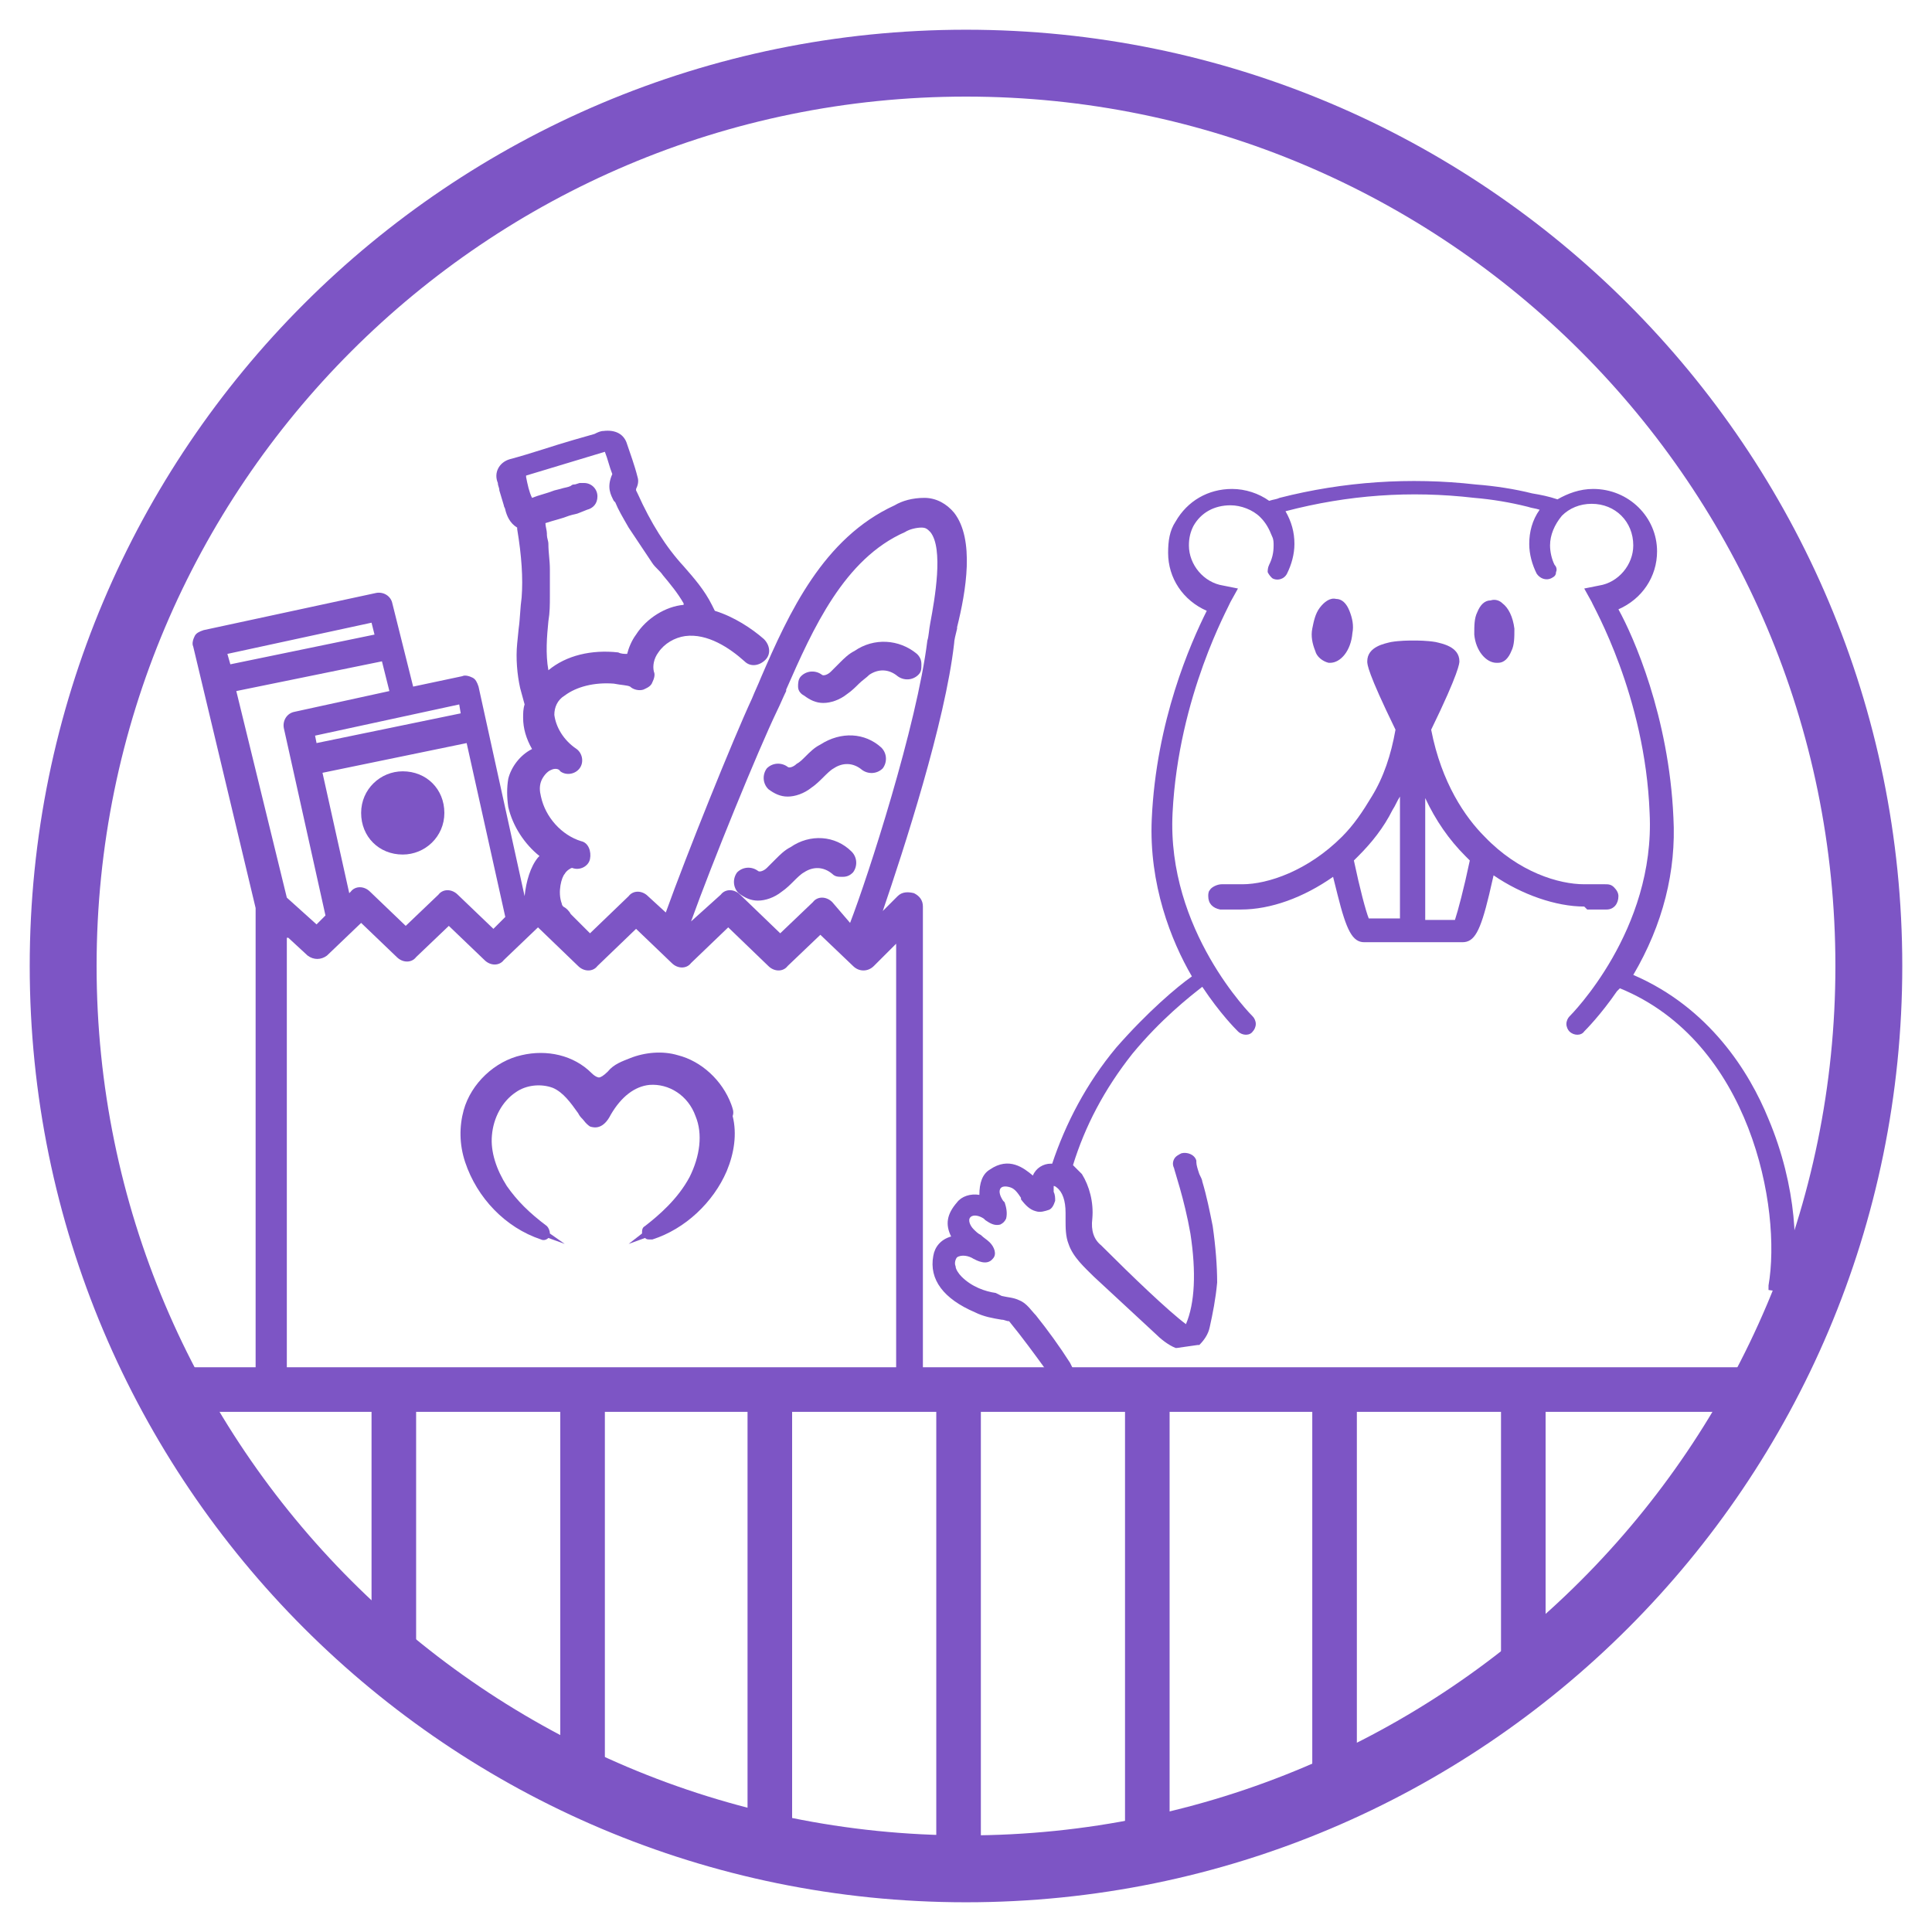
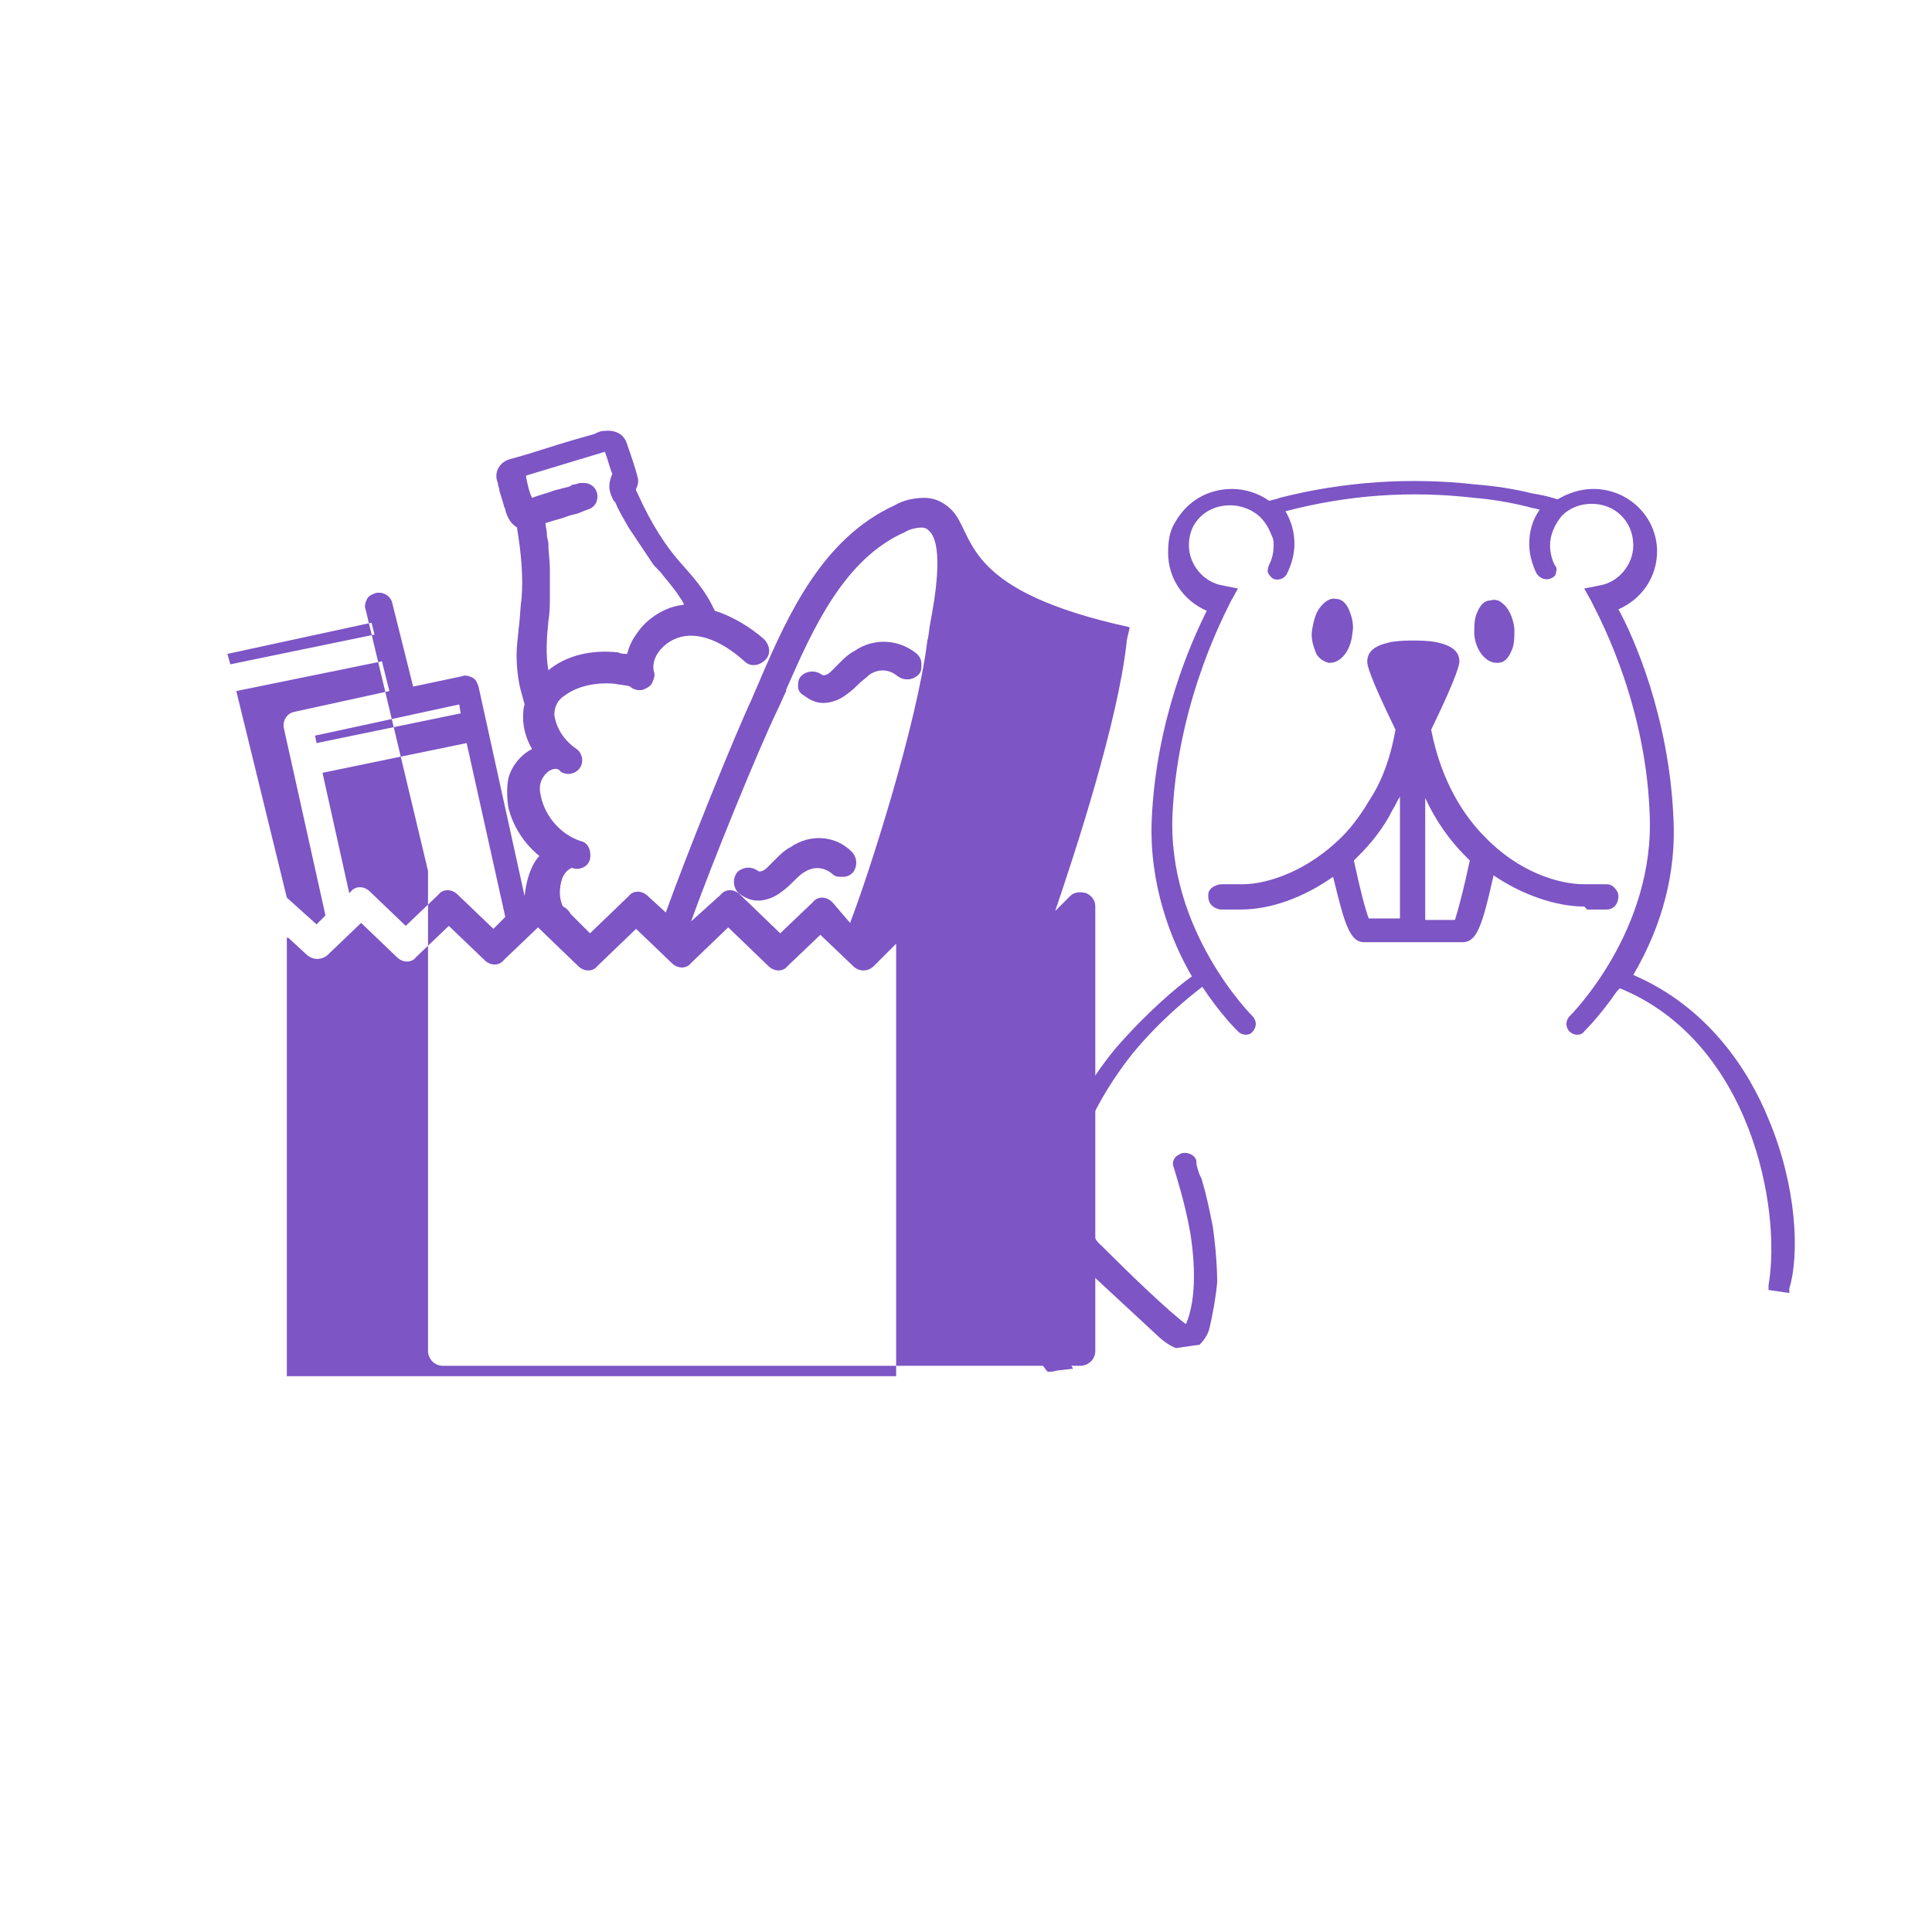
<svg xmlns="http://www.w3.org/2000/svg" version="1.1" id="Layer_1" x="0px" y="0px" viewBox="0 0 130 130" style="enable-background:new 0 0 130 130;" xml:space="preserve">
  <style type="text/css">
	.st0{fill:#7D55C5;}
</style>
  <g>
-     <path class="st0" d="M65,6.5c32.3,0,58.5,26.2,58.5,58.5S97.3,123.5,65,123.5S6.5,97.3,6.5,65S32.7,6.5,65,6.5 M65,2   C30.2,2,2,30.2,2,65s28.2,63,63,63s63-28.2,63-63S99.8,2,65,2L65,2z" />
    <g>
      <g>
        <path class="st0" d="M106.8,61.2c0.4,0,0.9,0,1.3,0c0.5,0,0.8-0.4,0.8-0.9c0-0.2-0.1-0.4-0.3-0.6c-0.2-0.2-0.4-0.2-0.6-0.2     c-0.5,0-0.9,0-1.4,0c-1.7,0-4.4-0.8-6.7-3.2c-1.3-1.3-2.9-3.6-3.6-7.2c1.9-3.9,1.9-4.5,1.9-4.6c0-1-1.2-1.2-1.6-1.3     c-0.6-0.1-1.2-0.1-1.5-0.1s-0.9,0-1.5,0.1c-0.4,0.1-1.6,0.3-1.6,1.3c0,0.2,0,0.7,1.9,4.6c-0.3,1.7-0.8,3.2-1.6,4.5     c-0.6,1-1.2,1.9-2,2.7c-2.3,2.3-5,3.2-6.7,3.2c-0.4,0-0.9,0-1.4,0c-0.3,0-0.7,0.2-0.8,0.4c-0.1,0.1-0.1,0.3-0.1,0.4     c0,0.5,0.3,0.8,0.8,0.9c0.4,0,0.9,0,1.3,0l0.1,0c2,0,4.2-0.8,6.2-2.2c0.1,0.4,0.2,0.8,0.3,1.2c0.6,2.4,1,3.2,1.8,3.2h6.6     c0.8,0,1.2-0.7,1.8-3.2c0.1-0.4,0.2-0.9,0.3-1.3c1.9,1.3,4.2,2.1,6.1,2.1L106.8,61.2z M95.9,61.9l0-8.2c0.7,1.5,1.6,2.8,2.7,3.9     c0.1,0.1,0.2,0.2,0.3,0.3c-0.4,1.9-0.8,3.4-1,4H95.9z M91.1,57.9c0.1-0.1,0.2-0.2,0.3-0.3c0.9-0.9,1.7-1.9,2.3-3.1     c0.2-0.3,0.3-0.6,0.5-0.9l0,8.2h-2.1C91.9,61.3,91.5,59.8,91.1,57.9z" />
        <path class="st0" d="M100.7,44.6c0,0,0.1,0,0.1,0c0.4,0,0.7-0.3,0.9-0.8c0.2-0.4,0.2-0.9,0.2-1.5c-0.1-0.8-0.4-1.4-0.8-1.7     c-0.2-0.2-0.5-0.3-0.8-0.2c-0.4,0-0.7,0.3-0.9,0.8c-0.2,0.4-0.2,0.9-0.2,1.5C99.3,43.8,100,44.6,100.7,44.6z" />
        <path class="st0" d="M89.4,44.6c0,0,0.1,0,0.1,0c0.7,0,1.4-0.8,1.5-2c0.1-0.5,0-1-0.2-1.5c-0.2-0.5-0.5-0.8-0.9-0.8     c-0.4-0.1-0.8,0.2-1.1,0.6c-0.3,0.4-0.4,0.9-0.5,1.4c-0.1,0.5,0,1,0.2,1.5C88.6,44.2,89,44.5,89.4,44.6z" />
        <path class="st0" d="M119,75.3c-1.3-3.2-4-7.5-9.1-9.7c2-3.4,2.9-7,2.7-10.6c-0.3-6.8-2.7-12.2-3.7-14c1.6-0.7,2.6-2.2,2.6-3.9     c0-2.3-1.9-4.2-4.3-4.2c-0.9,0-1.7,0.3-2.4,0.7c-0.6-0.2-1.1-0.3-1.7-0.4c-1.2-0.3-2.5-0.5-3.8-0.6c-4.4-0.5-8.9-0.2-13.2,0.9     c-0.2,0.1-0.4,0.1-0.7,0.2c-0.7-0.5-1.6-0.8-2.5-0.8c-1.6,0-3,0.8-3.8,2.2c-0.4,0.6-0.5,1.3-0.5,2.1c0,1.7,1,3.2,2.6,3.9     c-1.1,2.2-3.4,7.4-3.7,14c-0.2,4.4,1.3,8.2,2.7,10.6c-1,0.7-3,2.4-5.1,4.8c-2,2.4-3.4,5.1-4.3,7.8c0,0,0,0-0.1,0     c-0.5,0-1,0.3-1.2,0.8c-0.6-0.5-1.6-1.3-2.9-0.4c-0.5,0.3-0.7,0.9-0.7,1.7c-0.6-0.1-1.2,0.1-1.5,0.5c-0.7,0.8-0.8,1.5-0.4,2.3     c0,0,0,0,0,0c-0.7,0.2-1.1,0.7-1.2,1.3c-0.3,1.6,0.7,2.9,2.8,3.8c0.6,0.3,1.2,0.4,1.8,0.5c0.2,0,0.3,0.1,0.5,0.1     c0.9,1.1,1.7,2.2,2.5,3.3l0.1,0.1l0.2,0c0.2,0,0.4-0.1,0.6-0.1l0.9-0.1l-0.2-0.4c-0.7-1.1-1.5-2.2-2.3-3.2     c-0.3-0.3-0.6-0.8-1.1-1c-0.4-0.2-0.8-0.2-1.2-0.3L67,87c-0.7-0.1-1.6-0.4-2.3-1.1c-0.2-0.2-0.4-0.5-0.4-0.7     c-0.1-0.2,0-0.5,0.1-0.6c0.3-0.2,0.8-0.1,1.1,0.1c0.2,0.1,0.9,0.5,1.3,0c0.3-0.3,0.1-0.8-0.2-1.1c-0.2-0.2-0.4-0.3-0.6-0.5     c-0.2-0.1-0.3-0.2-0.5-0.4c-0.2-0.2-0.4-0.6-0.2-0.8c0.2-0.2,0.6-0.1,0.9,0.1l0.1,0.1c0.3,0.2,0.6,0.4,1,0.3     c0.2-0.1,0.3-0.2,0.4-0.4c0.1-0.4,0-0.8-0.1-1.1l-0.1-0.1c-0.2-0.3-0.3-0.6-0.2-0.8c0.1-0.2,0.4-0.2,0.7-0.1     c0.3,0.1,0.5,0.4,0.7,0.7l0,0.1c0.3,0.4,0.6,0.7,1,0.8c0.3,0.1,0.6,0,0.9-0.1c0.2-0.1,0.3-0.3,0.4-0.6c0-0.2,0-0.4-0.1-0.6     c0-0.1,0-0.1,0-0.2c0-0.1,0-0.2,0-0.2c0,0,0.1,0,0.2,0.1c0.4,0.3,0.6,0.9,0.6,1.7c0,0.2,0,0.3,0,0.5c0,0.5,0,1.1,0.2,1.6     c0.3,0.9,1.1,1.6,1.7,2.2l4.1,3.8c0.4,0.4,0.9,0.8,1.4,1l0.1,0l1.4-0.2l0.1,0c0.3-0.3,0.6-0.7,0.7-1.2c0.2-0.9,0.4-1.9,0.5-3     c0-1.1-0.1-2.4-0.3-3.8c-0.2-1-0.4-2-0.7-3c0-0.1-0.1-0.3-0.2-0.5c-0.1-0.3-0.2-0.6-0.2-0.8l0-0.1c-0.1-0.4-0.6-0.6-1-0.5     c-0.2,0.1-0.4,0.2-0.5,0.4c-0.1,0.2-0.1,0.4,0,0.6c0,0.1,0.7,2.1,1.1,4.4c0.4,2.6,0.3,4.7-0.3,6.1c-1.2-0.9-3.6-3.2-5.6-5.2     l-0.1-0.1c-0.5-0.4-0.7-1-0.6-1.8c0.1-1.1-0.2-2.2-0.7-3c-0.2-0.2-0.4-0.4-0.6-0.6c0.8-2.6,2.1-5.1,4-7.5     c1.9-2.3,3.8-3.8,4.7-4.5c1.2,1.8,2.2,2.8,2.4,3c0.3,0.3,0.8,0.3,1,0c0.1-0.1,0.2-0.3,0.2-0.5c0-0.2-0.1-0.4-0.2-0.5     c-0.1-0.1-5.8-5.8-5.4-13.7c0.4-7.9,3.8-13.9,3.9-14.2l0.5-0.9l-1-0.2c-1.3-0.2-2.3-1.4-2.3-2.7c0-0.5,0.1-0.9,0.3-1.3     c0.5-0.9,1.4-1.4,2.5-1.4c0.7,0,1.5,0.3,2,0.8c0.4,0.4,0.6,0.8,0.8,1.3c0.1,0.2,0.1,0.4,0.1,0.6c0,0.5-0.1,0.9-0.3,1.3     c-0.1,0.2-0.1,0.4-0.1,0.5c0.1,0.2,0.2,0.3,0.3,0.4c0.3,0.2,0.8,0.1,1-0.3c0.3-0.6,0.5-1.3,0.5-2c0-0.8-0.2-1.5-0.6-2.2     c4.2-1.1,8.4-1.4,12.7-0.9c1.2,0.1,2.4,0.3,3.6,0.6c0.3,0.1,0.5,0.1,0.8,0.2c-0.5,0.7-0.7,1.5-0.7,2.3c0,0.7,0.2,1.4,0.5,2     c0.2,0.3,0.6,0.5,1,0.3c0.2-0.1,0.3-0.2,0.3-0.4c0.1-0.2,0-0.4-0.1-0.5c-0.2-0.4-0.3-0.9-0.3-1.3c0-0.7,0.3-1.4,0.8-2     c0.5-0.5,1.2-0.8,2-0.8c1.6,0,2.8,1.2,2.8,2.8c0,1.3-1,2.5-2.3,2.7l-1,0.2l0.5,0.9c0.1,0.3,3.6,6.3,3.9,14.2     c0.4,7.9-5.3,13.6-5.4,13.7c-0.1,0.1-0.2,0.3-0.2,0.5c0,0.2,0.1,0.4,0.2,0.5c0.3,0.3,0.8,0.3,1,0c0.1-0.1,1.1-1.1,2.2-2.7     c0,0,0.1-0.1,0.2-0.2c8.8,3.6,10.9,14.8,10,20l0,0.3l1.4,0.2l0-0.3C121.1,84.4,120.9,79.8,119,75.3z" />
      </g>
      <g>
-         <path class="st0" d="M64.2,34.5c-0.5-0.6-1.2-1-2-1c-0.8,0-1.5,0.2-2,0.5c-4.8,2.2-7.1,7.2-9,11.6c-0.2,0.5-0.4,0.9-0.6,1.4     c-1.3,2.8-4.4,10.5-5.8,14.4l-1.2-1.1c-0.4-0.4-1-0.4-1.3,0l-2.6,2.5l-1.3-1.3c0,0,0,0,0,0c-0.1-0.2-0.3-0.4-0.5-0.5     c0,0-0.1-0.1-0.1-0.2C37.5,60,37.8,59,38,58.8c0.1-0.2,0.4-0.4,0.5-0.4c0.5,0.2,1.1-0.1,1.2-0.6s-0.1-1.1-0.6-1.2     c-1.3-0.4-2.4-1.6-2.7-3c-0.1-0.4-0.1-0.7,0-1c0.1-0.3,0.4-0.7,0.7-0.8c0.2-0.1,0.5-0.1,0.6,0.1c0.4,0.3,1,0.2,1.3-0.2     c0.3-0.4,0.2-1-0.2-1.3c-0.9-0.6-1.4-1.5-1.5-2.3c0-0.5,0.2-1,0.7-1.3c0.8-0.6,2-0.9,3.3-0.8c0.5,0.1,0.9,0.1,1.1,0.2     c0.2,0.2,0.6,0.3,0.9,0.2c0.2-0.1,0.5-0.2,0.6-0.5c0.1-0.2,0.2-0.5,0.1-0.7c-0.1-0.4,0-0.9,0.3-1.3c0.4-0.6,1.1-1,1.8-1.1     c1.5-0.2,3,0.8,4,1.7c0.4,0.4,1,0.3,1.4-0.1c0.4-0.4,0.3-1-0.1-1.4c-0.8-0.7-2-1.5-3.3-1.9c-0.1-0.2-0.2-0.4-0.2-0.4     c-0.5-1-1.2-1.8-1.9-2.6c-1.2-1.3-2.2-2.9-3.1-4.9c-0.1-0.2-0.1-0.2-0.1-0.2l0-0.1c0.1-0.2,0.2-0.5,0.1-0.8     c-0.2-0.8-0.5-1.6-0.7-2.2c-0.2-0.7-0.8-1-1.6-0.9c-0.2,0-0.4,0.1-0.6,0.2l-1.4,0.4c-1.4,0.4-2.8,0.9-4.3,1.3     c-0.7,0.2-1.1,0.9-0.8,1.6c0,0.2,0.1,0.3,0.1,0.5c0.1,0.3,0.2,0.7,0.3,1c0,0.1,0.1,0.2,0.1,0.3c0.1,0.4,0.3,0.9,0.8,1.2     c0,0,0,0,0,0.1c0.3,1.8,0.4,3.3,0.3,4.6c-0.1,0.7-0.1,1.4-0.2,2.1l-0.1,1c-0.1,1,0,2.1,0.2,3c0.1,0.4,0.2,0.7,0.3,1.1     c-0.1,0.3-0.1,0.6-0.1,0.9c0,0.7,0.2,1.4,0.6,2.1c-0.8,0.4-1.4,1.2-1.6,2c-0.1,0.6-0.1,1.2,0,1.9c0.3,1.3,1.1,2.5,2.1,3.3     c0,0-0.1,0.1-0.1,0.1c-0.5,0.6-0.8,1.6-0.9,2.6c0,0,0,0,0,0l-3.1-14.1c-0.1-0.3-0.2-0.5-0.4-0.6c-0.2-0.1-0.5-0.2-0.7-0.1     l-3.3,0.7l-1.4-5.6c-0.1-0.5-0.6-0.8-1.1-0.7l-11.6,2.5c-0.3,0.1-0.5,0.2-0.6,0.4s-0.2,0.5-0.1,0.7l4.2,17.6v32.3     c0,0.5,0.4,1,1,1h42.9c0.5,0,1-0.4,1-1V61c0-0.4-0.2-0.7-0.6-0.9c-0.4-0.1-0.8-0.1-1.1,0.2l-1,1c1.4-4.1,4.2-12.7,4.8-18     c0-0.2,0.1-0.6,0.2-1l0-0.1C65,39.8,65.6,36.3,64.2,34.5z M15.3,44l9.7-2.1l0.2,0.8l-9.7,2L15.3,44z M30.9,47.4l0.1,0.6l-9.7,2     l-0.1-0.5L30.9,47.4z M33.2,62.5l-2.4-2.3c-0.4-0.4-1-0.4-1.3,0l-2.2,2.1L24.9,60c-0.4-0.4-1-0.4-1.3,0l-0.1,0.1L21.7,52l9.7-2     L34,61.7L33.2,62.5z M19.8,47.9C19.3,48,19,48.5,19.1,49l2.8,12.6l-0.6,0.6l-2-1.8l-3.4-13.9l9.8-2l0.5,2L19.8,47.9z M19.4,63.1     l1.3,1.2c0.4,0.3,0.9,0.3,1.3,0l2.3-2.2l2.4,2.3c0.4,0.4,1,0.4,1.3,0l2.2-2.1l2.4,2.3c0.4,0.4,1,0.4,1.3,0l2.3-2.2l2.7,2.6     c0.4,0.4,1,0.4,1.3,0l2.6-2.5l2.4,2.3c0.4,0.4,1,0.4,1.3,0l2.5-2.4l2.7,2.6c0.4,0.4,1,0.4,1.3,0l2.2-2.1l2.2,2.1     c0.4,0.4,1,0.4,1.4,0l1.5-1.5v29.1h-41V63.1z M56,60.7c-0.4-0.4-1-0.4-1.3,0l-2.2,2.1l-2.7-2.6c-0.4-0.4-1-0.4-1.3,0L46.5,62     c1.4-3.9,4.5-11.5,5.8-14.2c0.2-0.4,0.4-0.9,0.6-1.3l0-0.1c1.8-4.1,3.9-8.8,8-10.6c0.3-0.2,0.8-0.3,1.1-0.3     c0.3,0,0.4,0.1,0.6,0.3c0.9,1.1,0.3,4.5,0,6.1c-0.1,0.5-0.1,0.9-0.2,1.2c-0.7,5.7-4,15.9-5.2,19L56,60.7z M41.3,33.7l0.1,0.1     c0.2,0.5,0.5,1,0.9,1.7l1.6,2.4c0.2,0.3,0.5,0.5,0.7,0.8c0.5,0.6,1,1.2,1.4,1.9l0,0.1c0,0,0,0,0,0c-1.2,0.1-2.5,0.9-3.2,2     c-0.3,0.4-0.5,0.9-0.6,1.3c-0.2,0-0.4,0-0.6-0.1c-1.8-0.2-3.5,0.2-4.7,1.2c-0.2-1.1-0.1-2.3,0-3.3c0.1-0.6,0.1-1.1,0.1-1.7l0-0.7     c0-0.4,0-0.7,0-1.1c0-0.6-0.1-1.1-0.1-1.7c0-0.2-0.1-0.4-0.1-0.6l0-0.1c0-0.2-0.1-0.5-0.1-0.7c0.6-0.2,1.1-0.3,1.6-0.5     c0.3-0.1,0.5-0.1,0.7-0.2l0.5-0.2c0.4-0.1,0.7-0.4,0.7-0.9c0-0.5-0.4-0.9-0.9-0.9c-0.1,0-0.3,0-0.3,0c-0.3,0.1-0.3,0.1-0.4,0.1     c0,0-0.1,0-0.2,0.1c-0.2,0.1-0.4,0.1-0.7,0.2l-0.4,0.1c-0.5,0.2-1,0.3-1.5,0.5c0,0,0,0,0,0c-0.2-0.4-0.3-0.9-0.4-1.4l0-0.1     l5.3-1.6c0.2,0.5,0.3,1,0.5,1.5C40.8,32.8,41.1,33.3,41.3,33.7z" />
-         <path class="st0" d="M55.2,50.1c-0.4,0.2-0.7,0.5-1,0.8c-0.2,0.2-0.4,0.4-0.6,0.5c-0.2,0.2-0.5,0.3-0.6,0.2     c-0.4-0.3-1-0.3-1.4,0.1c-0.3,0.4-0.3,1,0.1,1.4c0.4,0.3,0.8,0.5,1.3,0.5c0.5,0,1.1-0.2,1.6-0.6c0.3-0.2,0.6-0.5,0.8-0.7     c0.2-0.2,0.5-0.5,0.7-0.6c0.6-0.4,1.3-0.4,1.9,0.1c0.4,0.3,1,0.3,1.4-0.1c0.3-0.4,0.3-1-0.1-1.4C58.2,49.3,56.6,49.2,55.2,50.1z" />
+         <path class="st0" d="M64.2,34.5c-0.5-0.6-1.2-1-2-1c-0.8,0-1.5,0.2-2,0.5c-4.8,2.2-7.1,7.2-9,11.6c-0.2,0.5-0.4,0.9-0.6,1.4     c-1.3,2.8-4.4,10.5-5.8,14.4l-1.2-1.1c-0.4-0.4-1-0.4-1.3,0l-2.6,2.5l-1.3-1.3c0,0,0,0,0,0c-0.1-0.2-0.3-0.4-0.5-0.5     c0,0-0.1-0.1-0.1-0.2C37.5,60,37.8,59,38,58.8c0.1-0.2,0.4-0.4,0.5-0.4c0.5,0.2,1.1-0.1,1.2-0.6s-0.1-1.1-0.6-1.2     c-1.3-0.4-2.4-1.6-2.7-3c-0.1-0.4-0.1-0.7,0-1c0.1-0.3,0.4-0.7,0.7-0.8c0.2-0.1,0.5-0.1,0.6,0.1c0.4,0.3,1,0.2,1.3-0.2     c0.3-0.4,0.2-1-0.2-1.3c-0.9-0.6-1.4-1.5-1.5-2.3c0-0.5,0.2-1,0.7-1.3c0.8-0.6,2-0.9,3.3-0.8c0.5,0.1,0.9,0.1,1.1,0.2     c0.2,0.2,0.6,0.3,0.9,0.2c0.2-0.1,0.5-0.2,0.6-0.5c0.1-0.2,0.2-0.5,0.1-0.7c-0.1-0.4,0-0.9,0.3-1.3c0.4-0.6,1.1-1,1.8-1.1     c1.5-0.2,3,0.8,4,1.7c0.4,0.4,1,0.3,1.4-0.1c0.4-0.4,0.3-1-0.1-1.4c-0.8-0.7-2-1.5-3.3-1.9c-0.1-0.2-0.2-0.4-0.2-0.4     c-0.5-1-1.2-1.8-1.9-2.6c-1.2-1.3-2.2-2.9-3.1-4.9c-0.1-0.2-0.1-0.2-0.1-0.2l0-0.1c0.1-0.2,0.2-0.5,0.1-0.8     c-0.2-0.8-0.5-1.6-0.7-2.2c-0.2-0.7-0.8-1-1.6-0.9c-0.2,0-0.4,0.1-0.6,0.2l-1.4,0.4c-1.4,0.4-2.8,0.9-4.3,1.3     c-0.7,0.2-1.1,0.9-0.8,1.6c0,0.2,0.1,0.3,0.1,0.5c0.1,0.3,0.2,0.7,0.3,1c0,0.1,0.1,0.2,0.1,0.3c0.1,0.4,0.3,0.9,0.8,1.2     c0,0,0,0,0,0.1c0.3,1.8,0.4,3.3,0.3,4.6c-0.1,0.7-0.1,1.4-0.2,2.1l-0.1,1c-0.1,1,0,2.1,0.2,3c0.1,0.4,0.2,0.7,0.3,1.1     c-0.1,0.3-0.1,0.6-0.1,0.9c0,0.7,0.2,1.4,0.6,2.1c-0.8,0.4-1.4,1.2-1.6,2c-0.1,0.6-0.1,1.2,0,1.9c0.3,1.3,1.1,2.5,2.1,3.3     c0,0-0.1,0.1-0.1,0.1c-0.5,0.6-0.8,1.6-0.9,2.6c0,0,0,0,0,0l-3.1-14.1c-0.1-0.3-0.2-0.5-0.4-0.6c-0.2-0.1-0.5-0.2-0.7-0.1     l-3.3,0.7l-1.4-5.6c-0.1-0.5-0.6-0.8-1.1-0.7c-0.3,0.1-0.5,0.2-0.6,0.4s-0.2,0.5-0.1,0.7l4.2,17.6v32.3     c0,0.5,0.4,1,1,1h42.9c0.5,0,1-0.4,1-1V61c0-0.4-0.2-0.7-0.6-0.9c-0.4-0.1-0.8-0.1-1.1,0.2l-1,1c1.4-4.1,4.2-12.7,4.8-18     c0-0.2,0.1-0.6,0.2-1l0-0.1C65,39.8,65.6,36.3,64.2,34.5z M15.3,44l9.7-2.1l0.2,0.8l-9.7,2L15.3,44z M30.9,47.4l0.1,0.6l-9.7,2     l-0.1-0.5L30.9,47.4z M33.2,62.5l-2.4-2.3c-0.4-0.4-1-0.4-1.3,0l-2.2,2.1L24.9,60c-0.4-0.4-1-0.4-1.3,0l-0.1,0.1L21.7,52l9.7-2     L34,61.7L33.2,62.5z M19.8,47.9C19.3,48,19,48.5,19.1,49l2.8,12.6l-0.6,0.6l-2-1.8l-3.4-13.9l9.8-2l0.5,2L19.8,47.9z M19.4,63.1     l1.3,1.2c0.4,0.3,0.9,0.3,1.3,0l2.3-2.2l2.4,2.3c0.4,0.4,1,0.4,1.3,0l2.2-2.1l2.4,2.3c0.4,0.4,1,0.4,1.3,0l2.3-2.2l2.7,2.6     c0.4,0.4,1,0.4,1.3,0l2.6-2.5l2.4,2.3c0.4,0.4,1,0.4,1.3,0l2.5-2.4l2.7,2.6c0.4,0.4,1,0.4,1.3,0l2.2-2.1l2.2,2.1     c0.4,0.4,1,0.4,1.4,0l1.5-1.5v29.1h-41V63.1z M56,60.7c-0.4-0.4-1-0.4-1.3,0l-2.2,2.1l-2.7-2.6c-0.4-0.4-1-0.4-1.3,0L46.5,62     c1.4-3.9,4.5-11.5,5.8-14.2c0.2-0.4,0.4-0.9,0.6-1.3l0-0.1c1.8-4.1,3.9-8.8,8-10.6c0.3-0.2,0.8-0.3,1.1-0.3     c0.3,0,0.4,0.1,0.6,0.3c0.9,1.1,0.3,4.5,0,6.1c-0.1,0.5-0.1,0.9-0.2,1.2c-0.7,5.7-4,15.9-5.2,19L56,60.7z M41.3,33.7l0.1,0.1     c0.2,0.5,0.5,1,0.9,1.7l1.6,2.4c0.2,0.3,0.5,0.5,0.7,0.8c0.5,0.6,1,1.2,1.4,1.9l0,0.1c0,0,0,0,0,0c-1.2,0.1-2.5,0.9-3.2,2     c-0.3,0.4-0.5,0.9-0.6,1.3c-0.2,0-0.4,0-0.6-0.1c-1.8-0.2-3.5,0.2-4.7,1.2c-0.2-1.1-0.1-2.3,0-3.3c0.1-0.6,0.1-1.1,0.1-1.7l0-0.7     c0-0.4,0-0.7,0-1.1c0-0.6-0.1-1.1-0.1-1.7c0-0.2-0.1-0.4-0.1-0.6l0-0.1c0-0.2-0.1-0.5-0.1-0.7c0.6-0.2,1.1-0.3,1.6-0.5     c0.3-0.1,0.5-0.1,0.7-0.2l0.5-0.2c0.4-0.1,0.7-0.4,0.7-0.9c0-0.5-0.4-0.9-0.9-0.9c-0.1,0-0.3,0-0.3,0c-0.3,0.1-0.3,0.1-0.4,0.1     c0,0-0.1,0-0.2,0.1c-0.2,0.1-0.4,0.1-0.7,0.2l-0.4,0.1c-0.5,0.2-1,0.3-1.5,0.5c0,0,0,0,0,0c-0.2-0.4-0.3-0.9-0.4-1.4l0-0.1     l5.3-1.6c0.2,0.5,0.3,1,0.5,1.5C40.8,32.8,41.1,33.3,41.3,33.7z" />
        <path class="st0" d="M53.2,57c-0.4,0.2-0.7,0.5-1,0.8c-0.2,0.2-0.4,0.4-0.6,0.6c-0.2,0.2-0.5,0.3-0.6,0.2c-0.4-0.3-1-0.3-1.4,0.1     c-0.3,0.4-0.3,1,0.1,1.4c0.4,0.3,0.8,0.5,1.3,0.5c0.5,0,1.1-0.2,1.6-0.6c0.3-0.2,0.6-0.5,0.8-0.7c0.2-0.2,0.5-0.5,0.7-0.6     c0.6-0.4,1.3-0.4,1.9,0.1c0.2,0.2,0.4,0.2,0.7,0.2c0.3,0,0.5-0.1,0.7-0.3c0.3-0.4,0.3-1-0.1-1.4C56.2,56.2,54.5,56.1,53.2,57z" />
        <path class="st0" d="M57.5,43.8c-0.4,0.2-0.7,0.5-1,0.8c-0.2,0.2-0.4,0.4-0.6,0.6c-0.2,0.2-0.5,0.3-0.6,0.2     c-0.4-0.3-1-0.3-1.4,0.1c-0.2,0.2-0.2,0.5-0.2,0.7c0,0.3,0.2,0.5,0.4,0.6c0.4,0.3,0.8,0.5,1.3,0.5c0.5,0,1.1-0.2,1.6-0.6     c0.3-0.2,0.6-0.5,0.8-0.7c0.2-0.2,0.5-0.4,0.7-0.6c0.6-0.4,1.3-0.4,1.9,0.1c0.4,0.3,1,0.3,1.4-0.1c0.2-0.2,0.2-0.4,0.2-0.7     s-0.1-0.5-0.3-0.7C60.5,43,58.8,42.9,57.5,43.8z" />
-         <path class="st0" d="M27.1,51.9c-1.5,0-2.8,1.2-2.8,2.8s1.2,2.8,2.8,2.8c1.5,0,2.8-1.2,2.8-2.8S28.7,51.9,27.1,51.9z" />
-         <path class="st0" d="M49.2,74.3c-0.6-1.6-2-2.9-3.6-3.3c-1-0.3-2.2-0.2-3.2,0.2c-0.5,0.2-1.1,0.4-1.5,0.9     c-0.3,0.3-0.5,0.4-0.6,0.4c0,0-0.2,0-0.5-0.3c-1.2-1.2-3-1.6-4.7-1.2c-1.8,0.4-3.4,1.9-3.9,3.7c-0.3,1.1-0.3,2.3,0.1,3.5     c0.8,2.4,2.7,4.4,5.1,5.2c0.2,0.1,0.4,0,0.5-0.1l1.1,0.4l-1-0.7c0-0.2-0.1-0.4-0.2-0.5c-1.2-0.9-2-1.7-2.7-2.7     c-0.7-1.1-1.1-2.3-1-3.4c0.1-1.2,0.7-2.3,1.6-2.9c0.7-0.5,1.7-0.6,2.5-0.3c0.7,0.3,1.2,1,1.7,1.7c0.1,0.2,0.2,0.3,0.3,0.4     c0.1,0.1,0.2,0.3,0.5,0.5c0.3,0.1,0.9,0.2,1.4-0.8c0.7-1.2,1.6-1.9,2.6-2c1.3-0.1,2.6,0.7,3.1,2.1c0.5,1.2,0.3,2.7-0.4,4.1     c-0.8,1.5-2.1,2.6-3,3.3c-0.2,0.1-0.2,0.3-0.2,0.5l-0.9,0.7l1.1-0.4c0.1,0.1,0.2,0.1,0.3,0.1c0.1,0,0.1,0,0.2,0     c2.2-0.7,4.1-2.5,5-4.6c0.5-1.2,0.7-2.5,0.4-3.7C49.4,74.8,49.3,74.6,49.2,74.3z" />
      </g>
    </g>
-     <polygon class="st0" points="120,92 10,92 10,95 25,95 25,113 28,113 28,95 37.7,95 37.7,121 40.7,121 40.7,95 50.3,95 50.3,126    53.3,126 53.3,95 63,95 63,126 66,126 66,95 75.7,95 75.7,126 78.7,126 78.7,95 88.3,95 88.3,121 91.3,121 91.3,95 101,95 101,113    104,113 104,95 120,95  " />
  </g>
</svg>